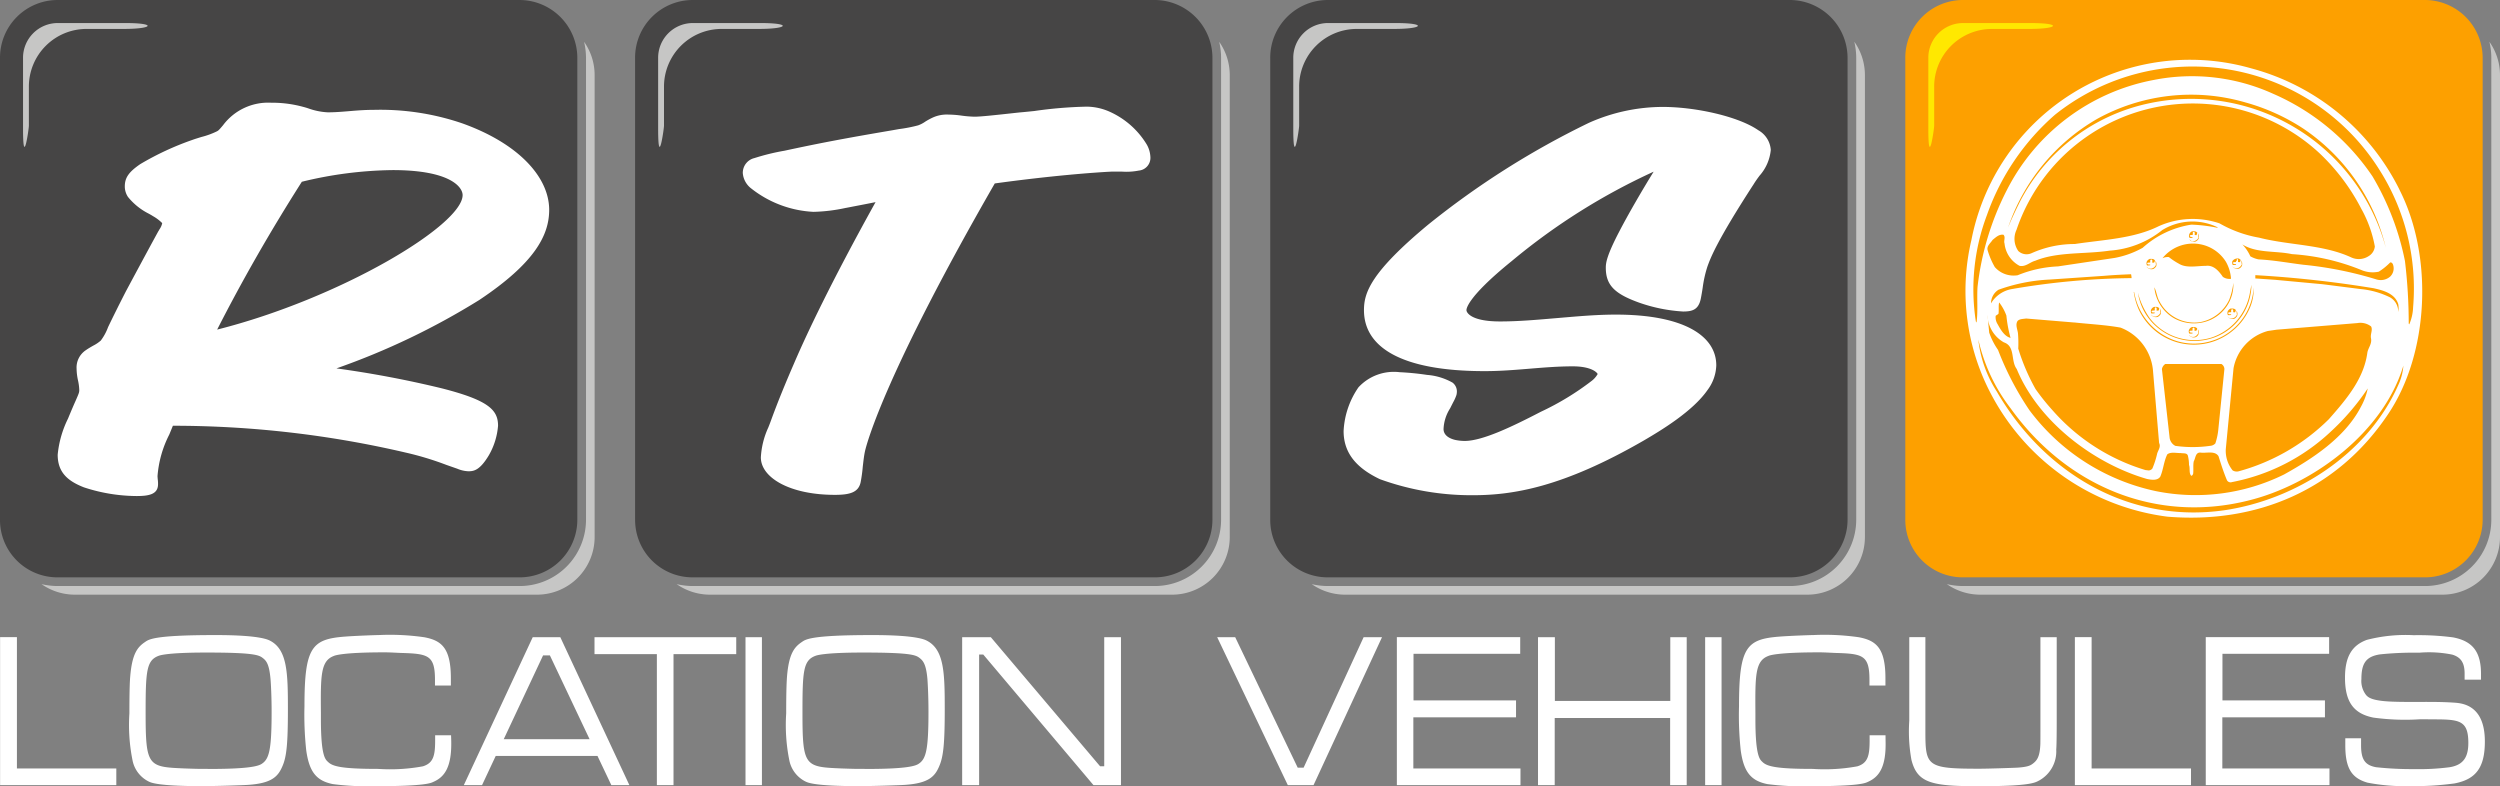
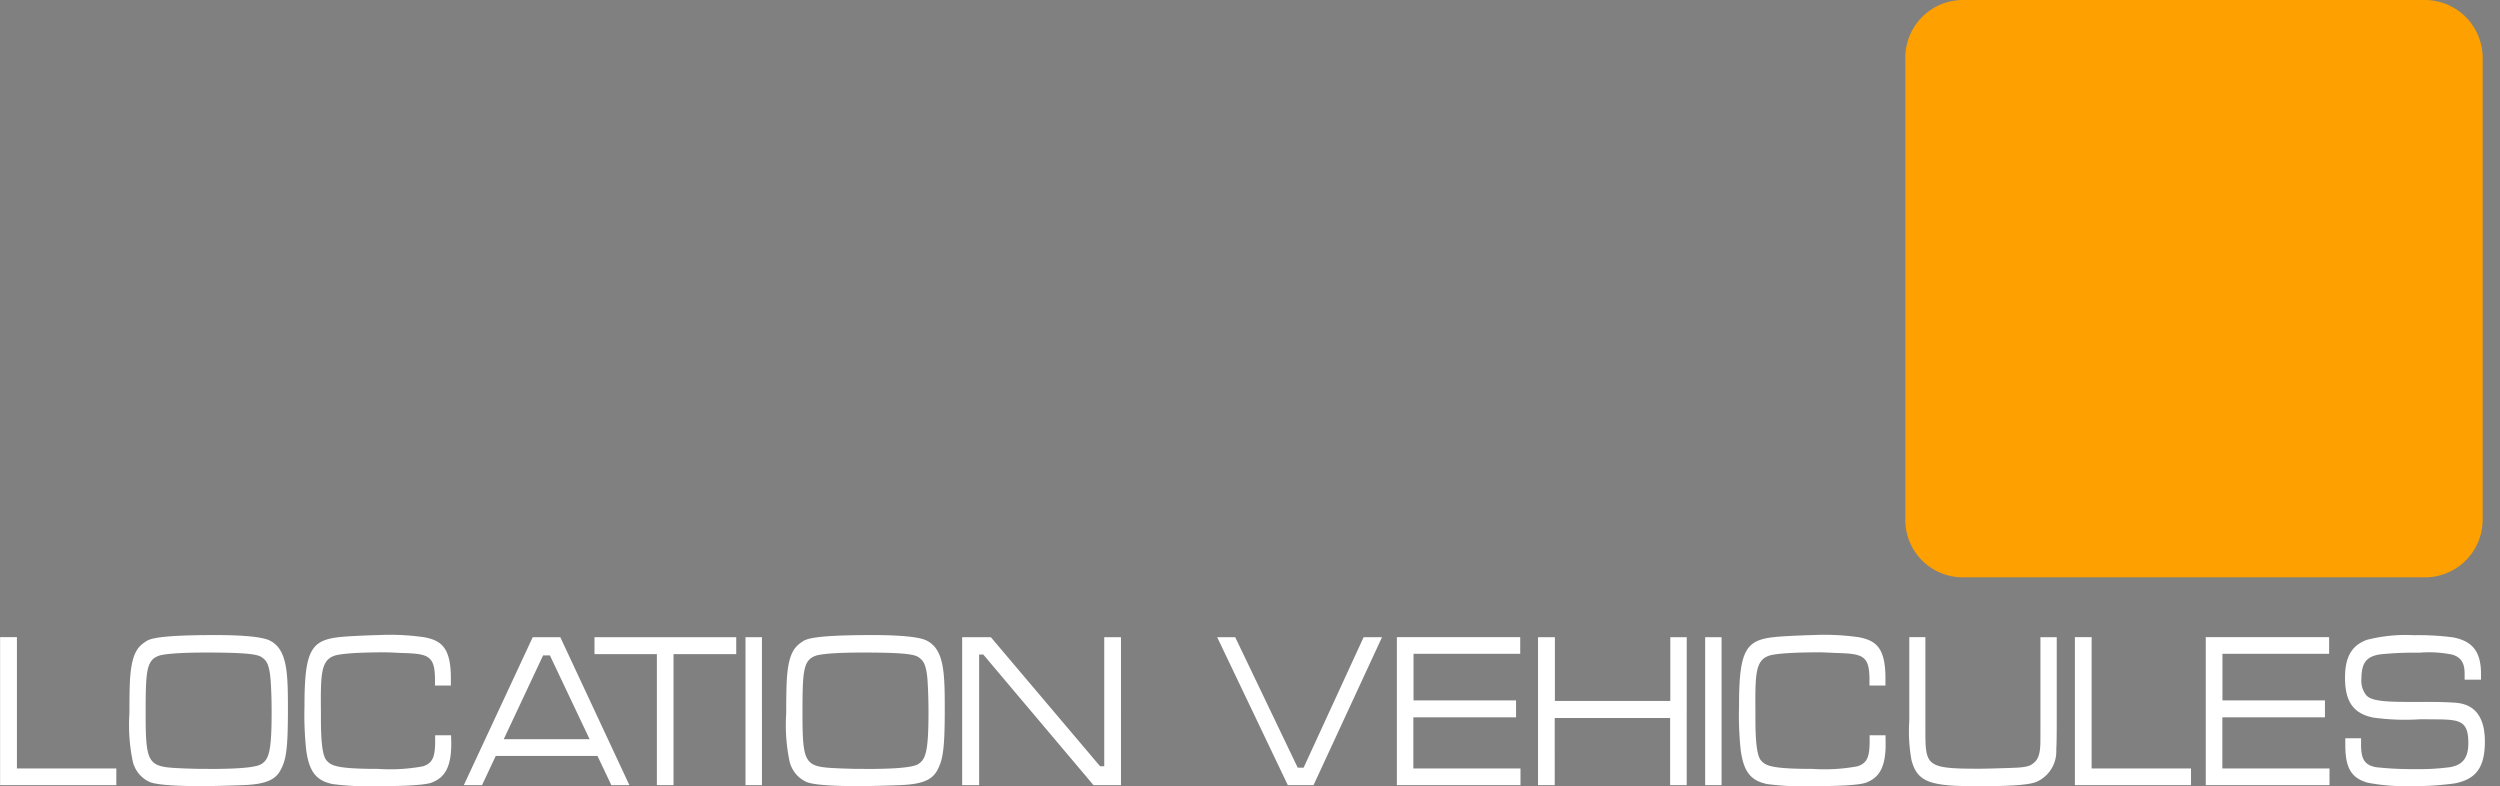
<svg xmlns="http://www.w3.org/2000/svg" width="194.183" height="61.069" viewBox="0 0 194.183 61.069">
  <rect x="0" y="0" width="194.183" height="61.069" fill="#808080" stroke="none" />
  <g id="Groupe_126" data-name="Groupe 126" transform="translate(-24.094 -172.831)">
-     <path id="Tracé_74" data-name="Tracé 74" d="M122.757,213.2a4.462,4.462,0,0,0,4.478,4.476h35.877A4.479,4.479,0,0,0,167.6,213.2V177.32a4.5,4.5,0,0,0-4.488-4.489H127.235a4.48,4.48,0,0,0-4.478,4.489V213.2Zm-49.332,0a4.462,4.462,0,0,0,4.477,4.476h35.88a4.478,4.478,0,0,0,4.486-4.476V177.32a4.5,4.5,0,0,0-4.486-4.489H77.9a4.479,4.479,0,0,0-4.477,4.489V213.2Zm-49.332,0a4.462,4.462,0,0,0,4.476,4.476H64.452a4.479,4.479,0,0,0,4.485-4.476V177.32a4.5,4.5,0,0,0-4.485-4.489H28.57a4.48,4.48,0,0,0-4.476,4.489V213.2Z" transform="translate(0)" fill="#464545" fill-rule="evenodd" />
    <path id="Tracé_75" data-name="Tracé 75" d="M629,213.2a4.464,4.464,0,0,0,4.478,4.476h35.88a4.48,4.48,0,0,0,4.487-4.476V177.32a4.5,4.5,0,0,0-4.487-4.489h-35.88A4.481,4.481,0,0,0,629,177.32V213.2Z" transform="translate(-456.915)" fill="#fda000" fill-rule="evenodd" />
-     <path id="Tracé_76" data-name="Tracé 76" d="M79.416,186.1a5.575,5.575,0,0,1,.15,1.243v35.879a5.153,5.153,0,0,1-5.163,5.15H38.525a5.684,5.684,0,0,1-1.252-.148,4.514,4.514,0,0,0,2.6.819H75.749a4.478,4.478,0,0,0,4.487-4.476V188.686a4.5,4.5,0,0,0-.82-2.587Zm49.332,0a5.562,5.562,0,0,1,.147,1.243v35.879a5.152,5.152,0,0,1-5.159,5.15H87.858a5.685,5.685,0,0,1-1.253-.148,4.514,4.514,0,0,0,2.6.819H125.08a4.479,4.479,0,0,0,4.488-4.476V188.686a4.506,4.506,0,0,0-.82-2.587Zm49.332,0a5.575,5.575,0,0,1,.148,1.243v35.879a5.153,5.153,0,0,1-5.161,5.15H137.19a5.693,5.693,0,0,1-1.255-.148,4.518,4.518,0,0,0,2.6.819h35.88a4.479,4.479,0,0,0,4.488-4.476V188.686a4.506,4.506,0,0,0-.82-2.587Zm49.329,0a5.382,5.382,0,0,1,.149,1.243v35.879a5.152,5.152,0,0,1-5.159,5.15H186.521a5.734,5.734,0,0,1-1.256-.148,4.531,4.531,0,0,0,2.6.819h35.878a4.479,4.479,0,0,0,4.489-4.476V188.686a4.49,4.49,0,0,0-.822-2.587Z" transform="translate(-9.955 -10.022)" fill="#c6c6c5" fill-rule="evenodd" />
-     <path id="Tracé_77" data-name="Tracé 77" d="M166.375,200.619a49.033,49.033,0,0,0-11.029,6.947c-3.634,2.943-3.513,3.8-3.513,3.816,0,.15.3.871,2.608.871,1.5,0,2.976-.139,4.467-.265s2.991-.267,4.524-.267c5.263,0,7.805,1.641,7.805,3.942a3.359,3.359,0,0,1-.682,1.919c-1.147,1.652-3.587,3.121-4.932,3.909-6.345,3.664-10.212,4.259-13.315,4.259a20.829,20.829,0,0,1-7.195-1.244c-1.773-.84-2.823-1.991-2.823-3.736a6.5,6.5,0,0,1,1.154-3.4,3.737,3.737,0,0,1,3.2-1.175,20.574,20.574,0,0,1,2.126.21,4.756,4.756,0,0,1,1.982.6.863.863,0,0,1,.337.7,1.182,1.182,0,0,1-.034.258,3.25,3.25,0,0,1-.248.558c-.065.13-.144.28-.24.476a3.211,3.211,0,0,0-.514,1.617c0,.3.191.666.9.84a3.583,3.583,0,0,0,.745.08c1.4,0,3.763-1.151,5.919-2.269a21.177,21.177,0,0,0,3.956-2.407,1.769,1.769,0,0,0,.425-.478.11.11,0,0,0,.023-.047c-.063-.139-.522-.593-1.932-.593-1.141,0-2.263.093-3.4.187s-2.277.185-3.441.185c-6.512,0-9.376-1.872-9.376-4.735,0-1.326.481-2.9,4.973-6.633a65.068,65.068,0,0,1,12.5-7.919,14.15,14.15,0,0,1,5.72-1.235c2.582,0,5.912.746,7.443,1.815a1.9,1.9,0,0,1,.962,1.524,3.5,3.5,0,0,1-.881,2.012c-.145.2-.3.408-.441.64-2.839,4.376-3.345,5.7-3.6,6.41a9.215,9.215,0,0,0-.367,1.641c-.042.28-.089.558-.146.849-.177.864-.657,1-1.379,1a12.466,12.466,0,0,1-3.441-.7c-1.862-.675-2.559-1.339-2.559-2.7,0-.373.065-.929,1.035-2.792.673-1.3,1.756-3.176,2.687-4.678Zm-60.445,2.367c-.737.15-1.476.289-2.213.432-.041.011-.081.011-.121.022a13.108,13.108,0,0,1-2.478.3,8.464,8.464,0,0,1-4.838-1.815,1.664,1.664,0,0,1-.657-1.2,1.177,1.177,0,0,1,.913-1.164,17.394,17.394,0,0,1,2.336-.571c2.9-.628,5.044-1.021,8.324-1.579.209-.037.394-.07.562-.1a11.308,11.308,0,0,0,1.483-.289,2.332,2.332,0,0,0,.571-.3,5.435,5.435,0,0,1,.514-.282,2.634,2.634,0,0,1,1.284-.254,7.652,7.652,0,0,1,1.015.081,9.247,9.247,0,0,0,.981.082c.471,0,1.363-.093,3.481-.327.36-.031.754-.07,1.178-.114a32.942,32.942,0,0,1,4.068-.339h.039A4.472,4.472,0,0,1,124.2,196a6.457,6.457,0,0,1,2.8,2.509,2.142,2.142,0,0,1,.282.955.991.991,0,0,1-.9,1.07,4.953,4.953,0,0,1-1,.093c-.137,0-.265-.013-.4-.013h-.7c-1.371.069-4.7.315-9.087.92-8.341,14.5-9.89,19.964-10.081,20.8-.08.373-.12.759-.17,1.177a11.33,11.33,0,0,1-.168,1.232c-.168.781-.819.979-2,.979-3.506,0-5.75-1.34-5.75-2.91A6.371,6.371,0,0,1,97.6,220.5q.122-.3.215-.56c.546-1.5,1.164-2.99,1.8-4.454.978-2.282,2.936-6.411,6.32-12.5Zm-51.136,9.9c9.531-2.407,19.067-8.109,19.067-10.447,0-.6-.923-1.942-5.439-1.942a30.986,30.986,0,0,0-7.049.906c-2.5,3.931-4.645,7.691-6.578,11.483Zm-3.436,7.466-.281.685a8.5,8.5,0,0,0-.914,3.225c0,.059.009.129.015.232a2.446,2.446,0,0,1,.025.4c0,.793-.719.92-1.667.92a13.294,13.294,0,0,1-4.09-.675c-1.244-.488-2.037-1.15-2.037-2.536a8.026,8.026,0,0,1,.8-2.8c.259-.628.445-1.06.586-1.373.265-.6.29-.673.29-.848a3.964,3.964,0,0,0-.1-.758,4.493,4.493,0,0,1-.108-.894,1.615,1.615,0,0,1,.716-1.443c.179-.127.386-.246.562-.348a2.8,2.8,0,0,0,.6-.4,4.017,4.017,0,0,0,.568-1.047c.275-.571.7-1.443,1.38-2.77.024-.046,1.726-3.223,2.525-4.677a.887.887,0,0,0,.083-.142,1.237,1.237,0,0,0,.216-.488,3.235,3.235,0,0,0-.722-.545c-.086-.057-.191-.116-.321-.188a4.911,4.911,0,0,1-1.615-1.3,1.465,1.465,0,0,1-.247-.815c0-.675.3-1.117,1.2-1.734a22.236,22.236,0,0,1,4.059-1.885c.222-.081.457-.149.682-.221a6.23,6.23,0,0,0,1.192-.43c.13-.07.139-.057.5-.488a4.376,4.376,0,0,1,3.745-1.745,9.1,9.1,0,0,1,2.445.313c.173.044.34.094.5.151a5.17,5.17,0,0,0,1.442.282c.6,0,1.173-.05,1.766-.1s1.179-.092,1.79-.092a19.7,19.7,0,0,1,6.881,1.045c4.34,1.55,6.761,4.154,6.761,6.725,0,1.979-1.148,4.143-5.424,6.994a56.176,56.176,0,0,1-11.1,5.317,81.425,81.425,0,0,1,8.162,1.544c3.667.933,4.39,1.688,4.39,2.91a5.448,5.448,0,0,1-.707,2.282c-.713,1.2-1.191,1.255-1.6,1.255a2.486,2.486,0,0,1-.864-.2c-.33-.116-.611-.212-.858-.3a23.4,23.4,0,0,0-3.105-.942,79.445,79.445,0,0,0-18.136-2.094ZM224.3,202.012a18.052,18.052,0,0,0-11.522-9.421,17.295,17.295,0,0,0-21.724,13.338,17.164,17.164,0,0,0,1.665,12.225,18.071,18.071,0,0,0,13.554,9.262c6.911.574,13.179-2.066,17.1-7.894,3.252-4.762,3.568-12.355.923-17.51Zm-1.622-1.643a17.2,17.2,0,0,1,2.683,10.788,3.63,3.63,0,0,1-.3,1.324l-.039-.052a41.289,41.289,0,0,0-.293-4.87,20.882,20.882,0,0,0-2.519-6.57,17.926,17.926,0,0,0-7.717-6.419,15.261,15.261,0,0,0-9.279-1.074,16.144,16.144,0,0,0-11.41,8.558,21.823,21.823,0,0,0-2.274,7.515c-.06.923.043,1.885-.078,2.769l-.052-.078a16.305,16.305,0,0,1,.863-8.278,18.475,18.475,0,0,1,5.284-7.786,17.134,17.134,0,0,1,25.132,4.172Zm-28.57,18.644c4.309,6,11.212,8.947,18.415,7.161,5.021-1.216,10.526-5.284,12.083-10.487a4.268,4.268,0,0,1-.4,1.514c-2.381,5.375-7.985,8.9-13.493,9.715-7.411,1.065-14.019-2.882-17.695-9.231a9.28,9.28,0,0,1-1.428-4.029,13.721,13.721,0,0,0,2.519,5.358Zm-.526-5.134c.9.311.509,1.436.992,2.067,1.7,4.132,6.04,7.363,10.116,8.541.332.069.815.151,1.035-.181.241-.552.272-1.186.544-1.73.272-.211.7-.091,1.052-.1.19.039.461-.03.543.19a2.942,2.942,0,0,1,.091.733c.1.255-.022.626.169.837.082.009.121-.082.151-.142.043-.293-.017-.681.052-.983.142-.242.121-.695.514-.673.461.069,1.113-.172,1.406.28.2.634.4,1.264.66,1.877a.322.322,0,0,0,.392.134,15.442,15.442,0,0,0,7.657-3.908,18.669,18.669,0,0,0,2.882-3.365,4.974,4.974,0,0,1-.535,1.436c-1.242,2.39-3.753,4.016-5.953,5.241a15.543,15.543,0,0,1-9.965,1.3,16.55,16.55,0,0,1-9.827-6.289,23.111,23.111,0,0,1-2.437-4.68,5.422,5.422,0,0,1-.686-1.346l-.129-1.359a2.5,2.5,0,0,0,1.277,2.122Zm23.29-16.578a15.473,15.473,0,0,1,6.372,9.231,15.668,15.668,0,0,0-19.239-11.017,14.724,14.724,0,0,0-9.227,7.523c-.315.643-.613,1.264-.876,1.915a15.481,15.481,0,0,1,6.889-8.416,15.1,15.1,0,0,1,11.552-1.294,15.965,15.965,0,0,1,4.53,2.058Zm4.512,6.285a9.421,9.421,0,0,1,1.005,2.843.981.981,0,0,1-.474.746,1.4,1.4,0,0,1-1.385.091c-2.183-1-4.793-.923-7.122-1.519a9.436,9.436,0,0,1-3.084-1.113,6.479,6.479,0,0,0-4.719.22c-1.958.975-4.292,1.044-6.522,1.385a8.141,8.141,0,0,0-3.365.716.94.94,0,0,1-1.022-.173,1.648,1.648,0,0,1-.142-1.639,14.464,14.464,0,0,1,23.527-5.966,16.047,16.047,0,0,1,3.3,4.409ZM210.2,204.945l-.052.03a12.244,12.244,0,0,0-2.01-.242,7.331,7.331,0,0,0-3.783,1.8,7.1,7.1,0,0,1-2.17.785l-4.413.66a9.26,9.26,0,0,0-3.123.686,1.941,1.941,0,0,1-1.777-.634,5.925,5.925,0,0,1-.561-1.316c-.082-.323.229-.543.388-.794.263-.211.5-.453.846-.4.181.19,0,.462.082.682a2.219,2.219,0,0,0,1.165,1.73c.47.1.794-.281,1.217-.393,1.734-.712,3.856-.5,5.772-.785a7.325,7.325,0,0,0,4.1-1.6,4.47,4.47,0,0,1,4.322-.2Zm5.746,2.079a17.193,17.193,0,0,1,5.414,1.242,2.247,2.247,0,0,0,1.337.121,4.859,4.859,0,0,0,.88-.712c.091-.039.181.06.211.129a.882.882,0,0,1-.22.975,1.128,1.128,0,0,1-1.022.22,28.992,28.992,0,0,0-5.729-1.152c-1.152-.142-2.269-.354-3.456-.414a2.048,2.048,0,0,1-.643-.242,3.278,3.278,0,0,0-.621-.923c1.1.695,2.571.483,3.848.755Zm6.147,5.608c.151.272-.052.569-.009.893.108.453-.194.742-.272,1.126-.263,2.036-1.609,3.623-2.994,5.194a15.9,15.9,0,0,1-7,4.046.6.6,0,0,1-.474-.069,2.419,2.419,0,0,1-.531-1.661l.6-6.268a3.683,3.683,0,0,1,2.67-2.9l.681-.1,6.268-.513a1.355,1.355,0,0,1,1.057.254Zm-23.044-.3c1.2.13,2.424.19,3.589.4a3.944,3.944,0,0,1,2.511,3.244l.483,5.716c.168.323-.112.6-.164.884a6.636,6.636,0,0,1-.358,1.1.4.4,0,0,1-.272.151l-.263-.03a15.572,15.572,0,0,1-7.191-4.611,17.3,17.3,0,0,1-1.346-1.678,15.921,15.921,0,0,1-1.346-3.145,9.184,9.184,0,0,0-.022-1.195c-.039-.311-.22-.66-.03-.953.16-.168.432-.151.664-.19l3.744.31Zm23.307-2.644c.72.16,1.613.41,1.855,1.234a1.671,1.671,0,0,1-.009.6,1.261,1.261,0,0,0-.621-1.134,6.528,6.528,0,0,0-2.3-.651l-2.959-.376-3.667-.341-1.549-.108v-.255a86.98,86.98,0,0,1,9.253,1.027Zm-18.9-1.1a1.656,1.656,0,0,1,.039.3,57.471,57.471,0,0,0-9.279.846,2.347,2.347,0,0,0-1.639,1.113,1.249,1.249,0,0,1,.582-1.057,13.51,13.51,0,0,1,3.956-.79l4.279-.293c.673-.06,1.376-.091,2.062-.121Zm9.128,2.826a4.733,4.733,0,0,1-8.528-.074,5.013,5.013,0,0,1-.393-1.385c.061.022.03.112.061.16A4.824,4.824,0,0,0,207,213.776a4.645,4.645,0,0,0,5.979-4.158,3.672,3.672,0,0,1-.393,1.79Zm-2.6,2.058a4.486,4.486,0,0,1-4.689-.936,4.321,4.321,0,0,1-1.307-2.511,6.081,6.081,0,0,0,.923,1.98,4.4,4.4,0,0,0,4.771,1.505,4.456,4.456,0,0,0,3.015-3.554l.108-.552a4.408,4.408,0,0,1-2.821,4.068Zm-.237-1.4a3.182,3.182,0,0,1-2.955-.069,3.086,3.086,0,0,1-1.527-2.4c.173.341.2.764.4,1.1a3.048,3.048,0,0,0,3.123,1.609,3.113,3.113,0,0,0,2.29-1.747,5.322,5.322,0,0,0,.323-1.307,3,3,0,0,1-1.656,2.813Zm1.061-4.478a3.072,3.072,0,0,1,.41,1.346.883.883,0,0,1-.634-.151c-.3-.44-.712-.932-1.316-.854-.7,0-1.514.2-2.1-.168a5.161,5.161,0,0,1-.776-.513.911.911,0,0,0-.5.091,3.043,3.043,0,0,1,2.864-1.1,3,3,0,0,1,2.049,1.346Zm-.337,7.963a.469.469,0,0,1,.233.393l-.461,4.581a5.023,5.023,0,0,1-.242,1.195.606.606,0,0,1-.41.19,9.64,9.64,0,0,1-2.7,0,.838.838,0,0,1-.44-.613l-.6-5.353a.611.611,0,0,1,.263-.393Zm-16.7-3.757a9.973,9.973,0,0,0,.323,1.729c-.474-.112-.785-.664-1.005-1.065a1,1,0,0,1-.151-.643c.069-.069.151-.091.22-.168.043-.272-.017-.613.052-.876a3.771,3.771,0,0,1,.561,1.023Zm11.643-3.848a.547.547,0,0,1-.229.224.478.478,0,0,1-.513-.151V208a.368.368,0,0,0,.492.1.5.5,0,0,0,.22-.241l-.03-.319a.565.565,0,0,1,.06.41Zm6.66-.039a.482.482,0,0,1-.229.233.468.468,0,0,1-.514-.164v-.009a.389.389,0,0,0,.5.1.632.632,0,0,0,.224-.241l-.043-.319a.51.51,0,0,1,.06.4Zm-.38,3.908a.577.577,0,0,1-.22.224.477.477,0,0,1-.513-.164v-.009a.377.377,0,0,0,.492.1.5.5,0,0,0,.22-.242l-.03-.319a.479.479,0,0,1,.052.41Zm-3,1.428a.431.431,0,0,1-.22.224.479.479,0,0,1-.514-.151V213.3a.383.383,0,0,0,.492.112.73.73,0,0,0,.22-.241l-.03-.323a.535.535,0,0,1,.052.4Zm.017-7.437a.553.553,0,0,1-.22.224.474.474,0,0,1-.431-.06l-.082-.112c.082.06.151.172.272.172a.554.554,0,0,0,.44-.285l-.03-.341a.535.535,0,0,1,.052.4Zm-2.955,5.862a.547.547,0,0,1-.229.224.479.479,0,0,1-.513-.151v-.022a.377.377,0,0,0,.492.1.5.5,0,0,0,.22-.241l-.03-.319a.565.565,0,0,1,.06.41Zm6.207-4.2c-.013.069-.021.22-.142.168h-.06c-.009-.069.039-.181-.052-.242-.086.022,0,.151-.1.172.013.151-.2,0-.241.138.03.112.151.082.241.091v.052a.736.736,0,0,1-.259.009.429.429,0,0,1-.022-.3.5.5,0,0,1,.514-.19c.047.043.091.052.121.1Zm-6.656.039c-.009.069-.03.211-.151.168h-.06c0-.091.052-.19-.052-.237-.039-.022-.069.03-.1.047v.173c-.069.047-.19-.03-.241.078.043.112.151.091.241.091v.052a1.158,1.158,0,0,1-.25.022.387.387,0,0,1-.022-.293.418.418,0,0,1,.241-.22c.151,0,.3-.022.393.121Zm.337,3.727c-.009.069-.03.22-.151.168h-.06c0-.077.052-.19-.052-.25-.039-.009-.069.03-.086.06v.172c-.082.039-.2-.03-.254.091.043.1.151.069.254.078v.052a.779.779,0,0,1-.263.022.386.386,0,0,1-.022-.293.416.416,0,0,1,.241-.22c.151,0,.3-.022.393.121Zm5.949.129c-.022.069-.03.22-.151.168h-.052c-.009-.078.03-.177-.06-.229-.039-.022-.069.022-.1.052v.168c-.069.039-.19-.039-.242.082.043.108.151.078.242.091v.048a.948.948,0,0,1-.25.013.363.363,0,0,1-.022-.285.43.43,0,0,1,.242-.229c.151,0,.3-.009.392.121Zm-3,1.436c-.022.069-.03.207-.16.168h-.052c-.009-.082.039-.19-.052-.242-.047-.009-.069.03-.1.052v.168c-.078.052-.2-.03-.241.091.043.1.151.082.241.082v.06a.957.957,0,0,1-.25.009.324.324,0,0,1-.022-.289.406.406,0,0,1,.241-.22c.151,0,.293-.013.393.121Zm.009-7.433c-.052.06-.009.229-.151.168h-.052c-.009-.082.043-.19-.048-.242-.052,0-.1,0-.1.052v.168c-.073.043-.211-.017-.241.091.03.121.211.043.241.142-.091.009-.254.06-.293-.06a.4.4,0,0,1,.1-.341c.091-.129.272-.112.414-.082a.339.339,0,0,1,.13.1Z" transform="translate(-13.834 -14.454)" fill="#fff" fill-rule="evenodd" />
-     <path id="Tracé_78" data-name="Tracé 78" d="M60.141,386.106h1.415l1.061-2.265h7.907l1.074,2.265H73l-5.366-11.492h-2.14l-5.353,11.492Zm64,0h2l5.319-11.492h-1.428l-4.663,10.138h-.457l-4.857-10.138h-1.4l5.487,11.492Zm-84.316.078c1.1,0,3.127-.069,3.52-.095,1.937-.121,2.385-.686,2.722-1.488.311-.733.41-1.734.41-4.4,0-2.765-.039-4.586-1.35-5.293-.16-.086-.759-.457-4.258-.457-4.987,0-5.211.358-5.526.565-.565.388-.97.923-1.113,2.644-.022.254-.065.828-.065,2.873a13.848,13.848,0,0,0,.259,3.723,2.337,2.337,0,0,0,1.259,1.579c.134.06.617.35,4.141.35Zm51.019,0c1.1,0,3.123-.069,3.516-.095,1.937-.121,2.39-.686,2.722-1.488.31-.733.414-1.734.414-4.4,0-2.765-.039-4.586-1.35-5.293-.164-.086-.759-.457-4.262-.457-4.987,0-5.211.358-5.526.565-.565.388-.971.923-1.113,2.644-.017.254-.065.828-.065,2.873a13.862,13.862,0,0,0,.259,3.723,2.348,2.348,0,0,0,1.26,1.579c.138.06.617.35,4.145.35Zm8.006-.078h1.316V375.96h.319l8.563,10.146h2.135V374.614h-1.3v10.025h-.324l-8.485-10.025H98.848v11.492Zm44.723,0h1.3V380.89h8.965v5.216h1.288V374.614h-1.275v4.952h-8.965v-4.952h-1.31v11.492Zm28.84-11.492v6.492a12.467,12.467,0,0,0,.17,3.045c.458,1.79,1.555,2.04,5.234,2.04,4.121,0,4.388-.3,4.686-.444a2.584,2.584,0,0,0,1.326-2.4c.005-.073.037-.332.037-2.252v-6.479H182.6V381.9c0,.332,0,.656-.005.988-.032.988-.245,1.3-.6,1.562-.175.13-.373.246-1.2.3-.463.022-2.279.082-2.939.082-4.089,0-4.191-.194-4.191-2.921v-7.3Zm-3.08,7.618v.4c0,1.165-.127,1.76-.952,2.014a14.029,14.029,0,0,1-3.467.2c-2.867,0-3.55-.2-3.9-.535-.2-.194-.552-.418-.552-3.33,0-.173,0-.337,0-.5-.02-2.916-.015-4.025,1.006-4.409.059-.026.606-.28,3.946-.28.425,0,.845.03,1.265.047,2.115.06,2.642.168,2.642,2.092v.44h1.241v-.565c0-2.355-.728-2.929-2.051-3.184a18.728,18.728,0,0,0-3.555-.172c-.23,0-1.763.056-2.583.117-2.6.194-3.184.785-3.184,5.4a25.6,25.6,0,0,0,.132,3.434c.234,1.712.811,2.372,2.076,2.627a20.818,20.818,0,0,0,3.194.164c4.131,0,4.434-.263,4.629-.349.835-.371,1.406-1.126,1.353-3.162l-.005-.448Zm-111.42,0v.4c0,1.165-.129,1.76-.953,2.014a13.921,13.921,0,0,1-3.468.2c-2.869,0-3.546-.2-3.891-.535-.207-.194-.561-.418-.561-3.33,0-.173,0-.337,0-.5-.026-2.916-.017-4.025,1.005-4.409.06-.026.613-.28,3.943-.28.427,0,.845.03,1.268.047,2.109.06,2.644.168,2.644,2.092v.44h1.234v-.565c0-2.355-.725-2.929-2.049-3.184a18.76,18.76,0,0,0-3.555-.172c-.224,0-1.76.056-2.584.117-2.6.194-3.183.785-3.183,5.4A25.544,25.544,0,0,0,47.9,383.4c.237,1.712.811,2.372,2.071,2.627a20.905,20.905,0,0,0,3.2.164c4.132,0,4.434-.263,4.629-.349.837-.371,1.406-1.126,1.363-3.162l-.013-.448Zm17.225,3.874h1.29V375.93H81.3v-1.316H70.291v1.316h4.844v10.176Zm131.143-3.641v.548c0,1.829.521,2.549,1.717,2.9a15.231,15.231,0,0,0,3.217.272,23.786,23.786,0,0,0,3.551-.211c1.685-.323,2.355-1.26,2.355-3.261,0-2.951-1.9-2.981-2.5-3.02-1.576-.1-3.159-.009-4.741-.073s-1.833-.345-1.988-.517a1.779,1.779,0,0,1-.36-1.238c0-1.225.36-1.747,1.447-1.915a26.126,26.126,0,0,1,2.734-.134h.367a9.049,9.049,0,0,1,2.516.155c.675.211.952.643.952,1.475v.47h1.274v-.431c0-1.67-.592-2.558-2.181-2.856a20.445,20.445,0,0,0-3.043-.168,12.032,12.032,0,0,0-3.648.363c-1.132.418-1.692,1.272-1.692,2.938,0,1.859.65,2.791,2.207,3.1a18.154,18.154,0,0,0,3.615.13c.708,0,1.55.009,1.557.009,1.615.026,2.2.216,2.2,1.829,0,1.117-.4,1.713-1.447,1.885a18.418,18.418,0,0,1-2.767.147,25.756,25.756,0,0,1-2.953-.147c-.843-.155-1.164-.582-1.164-1.691v-.556Zm-165.83,2.385c-.091,0-.181,0-.276-.009-.393.009-.6.009-1.717-.03-2.851-.117-3.033-.156-3.033-4.331,0-3.231.065-4.064,1.009-4.417.052-.017.57-.255,3.7-.255,3.667,0,4.076.19,4.37.41s.518.479.621,1.643c.034.393.086,1.376.086,2.549,0,2.99-.194,3.68-.781,4.051-.237.147-.85.388-3.982.388Zm51.023,0c-.1,0-.185,0-.285-.009-.393.009-.6.009-1.717-.03-2.851-.117-3.028-.156-3.028-4.331,0-3.231.06-4.064,1.009-4.417.052-.017.565-.255,3.7-.255,3.667,0,4.081.19,4.37.41s.522.479.626,1.643c.03.393.082,1.376.082,2.549,0,2.99-.194,3.68-.781,4.051-.237.147-.846.388-3.973.388Zm41.14,1.255h9.6v-1.294h-8.321v-3.969h7.976v-1.316h-7.963v-3.619h8.287v-1.294h-9.581v11.492Zm62.831,0h9.607v-1.294h-8.323v-3.969H204.7v-1.316h-7.961v-3.619h8.286v-1.294h-9.583v11.492Zm-10.174,0h9.025v-1.294h-7.72v-10.2h-1.3v11.492Zm-161.147,0h9.024v-1.294H25.428v-10.2H24.121v11.492Zm39.113-3.559,3.058-6.514h.531l3.084,6.509-6.673,0Zm18.786,3.559h1.272V374.614H82.02v11.492Zm74.535,0h1.275V374.614h-1.275v11.492Z" transform="translate(-0.02 -152.292)" fill="#fff" fill-rule="evenodd" />
-     <path id="Tracé_79" data-name="Tracé 79" d="M644.164,180.6c2.266,0,2.573-.456.09-.456H639a2.7,2.7,0,0,0-2.689,2.7v5.492c0,3.211.455.023.455-.217v-3.031a4.48,4.48,0,0,1,4.477-4.486Z" transform="translate(-462.438 -5.522)" fill="#ffe800" fill-rule="evenodd" />
-     <path id="Tracé_80" data-name="Tracé 80" d="M137.916,180.6H135a4.479,4.479,0,0,0-4.475,4.487v3.031c0,.24-.456,3.428-.456.217v-5.492a2.7,2.7,0,0,1,2.688-2.7h5.251c2.482,0,2.175.456-.092.456Zm-49.332,0H85.669a4.48,4.48,0,0,0-4.478,4.487v3.031c0,.24-.455,3.428-.455.217v-5.492a2.7,2.7,0,0,1,2.688-2.7h5.251c2.484,0,2.176.456-.092.456Zm-49.329,0H36.338a4.481,4.481,0,0,0-4.479,4.487v3.031c0,.24-.454,3.428-.454.217v-5.492a2.7,2.7,0,0,1,2.687-2.7h5.251c2.484,0,2.176.456-.089.456Z" transform="translate(-5.522 -5.522)" fill="#c6c6c5" fill-rule="evenodd" />
+     <path id="Tracé_78" data-name="Tracé 78" d="M60.141,386.106h1.415l1.061-2.265h7.907l1.074,2.265H73l-5.366-11.492h-2.14l-5.353,11.492Zm64,0h2l5.319-11.492h-1.428l-4.663,10.138h-.457l-4.857-10.138h-1.4l5.487,11.492m-84.316.078c1.1,0,3.127-.069,3.52-.095,1.937-.121,2.385-.686,2.722-1.488.311-.733.41-1.734.41-4.4,0-2.765-.039-4.586-1.35-5.293-.16-.086-.759-.457-4.258-.457-4.987,0-5.211.358-5.526.565-.565.388-.97.923-1.113,2.644-.022.254-.065.828-.065,2.873a13.848,13.848,0,0,0,.259,3.723,2.337,2.337,0,0,0,1.259,1.579c.134.06.617.35,4.141.35Zm51.019,0c1.1,0,3.123-.069,3.516-.095,1.937-.121,2.39-.686,2.722-1.488.31-.733.414-1.734.414-4.4,0-2.765-.039-4.586-1.35-5.293-.164-.086-.759-.457-4.262-.457-4.987,0-5.211.358-5.526.565-.565.388-.971.923-1.113,2.644-.017.254-.065.828-.065,2.873a13.862,13.862,0,0,0,.259,3.723,2.348,2.348,0,0,0,1.26,1.579c.138.06.617.35,4.145.35Zm8.006-.078h1.316V375.96h.319l8.563,10.146h2.135V374.614h-1.3v10.025h-.324l-8.485-10.025H98.848v11.492Zm44.723,0h1.3V380.89h8.965v5.216h1.288V374.614h-1.275v4.952h-8.965v-4.952h-1.31v11.492Zm28.84-11.492v6.492a12.467,12.467,0,0,0,.17,3.045c.458,1.79,1.555,2.04,5.234,2.04,4.121,0,4.388-.3,4.686-.444a2.584,2.584,0,0,0,1.326-2.4c.005-.073.037-.332.037-2.252v-6.479H182.6V381.9c0,.332,0,.656-.005.988-.032.988-.245,1.3-.6,1.562-.175.13-.373.246-1.2.3-.463.022-2.279.082-2.939.082-4.089,0-4.191-.194-4.191-2.921v-7.3Zm-3.08,7.618v.4c0,1.165-.127,1.76-.952,2.014a14.029,14.029,0,0,1-3.467.2c-2.867,0-3.55-.2-3.9-.535-.2-.194-.552-.418-.552-3.33,0-.173,0-.337,0-.5-.02-2.916-.015-4.025,1.006-4.409.059-.026.606-.28,3.946-.28.425,0,.845.03,1.265.047,2.115.06,2.642.168,2.642,2.092v.44h1.241v-.565c0-2.355-.728-2.929-2.051-3.184a18.728,18.728,0,0,0-3.555-.172c-.23,0-1.763.056-2.583.117-2.6.194-3.184.785-3.184,5.4a25.6,25.6,0,0,0,.132,3.434c.234,1.712.811,2.372,2.076,2.627a20.818,20.818,0,0,0,3.194.164c4.131,0,4.434-.263,4.629-.349.835-.371,1.406-1.126,1.353-3.162l-.005-.448Zm-111.42,0v.4c0,1.165-.129,1.76-.953,2.014a13.921,13.921,0,0,1-3.468.2c-2.869,0-3.546-.2-3.891-.535-.207-.194-.561-.418-.561-3.33,0-.173,0-.337,0-.5-.026-2.916-.017-4.025,1.005-4.409.06-.026.613-.28,3.943-.28.427,0,.845.03,1.268.047,2.109.06,2.644.168,2.644,2.092v.44h1.234v-.565c0-2.355-.725-2.929-2.049-3.184a18.76,18.76,0,0,0-3.555-.172c-.224,0-1.76.056-2.584.117-2.6.194-3.183.785-3.183,5.4A25.544,25.544,0,0,0,47.9,383.4c.237,1.712.811,2.372,2.071,2.627a20.905,20.905,0,0,0,3.2.164c4.132,0,4.434-.263,4.629-.349.837-.371,1.406-1.126,1.363-3.162l-.013-.448Zm17.225,3.874h1.29V375.93H81.3v-1.316H70.291v1.316h4.844v10.176Zm131.143-3.641v.548c0,1.829.521,2.549,1.717,2.9a15.231,15.231,0,0,0,3.217.272,23.786,23.786,0,0,0,3.551-.211c1.685-.323,2.355-1.26,2.355-3.261,0-2.951-1.9-2.981-2.5-3.02-1.576-.1-3.159-.009-4.741-.073s-1.833-.345-1.988-.517a1.779,1.779,0,0,1-.36-1.238c0-1.225.36-1.747,1.447-1.915a26.126,26.126,0,0,1,2.734-.134h.367a9.049,9.049,0,0,1,2.516.155c.675.211.952.643.952,1.475v.47h1.274v-.431c0-1.67-.592-2.558-2.181-2.856a20.445,20.445,0,0,0-3.043-.168,12.032,12.032,0,0,0-3.648.363c-1.132.418-1.692,1.272-1.692,2.938,0,1.859.65,2.791,2.207,3.1a18.154,18.154,0,0,0,3.615.13c.708,0,1.55.009,1.557.009,1.615.026,2.2.216,2.2,1.829,0,1.117-.4,1.713-1.447,1.885a18.418,18.418,0,0,1-2.767.147,25.756,25.756,0,0,1-2.953-.147c-.843-.155-1.164-.582-1.164-1.691v-.556Zm-165.83,2.385c-.091,0-.181,0-.276-.009-.393.009-.6.009-1.717-.03-2.851-.117-3.033-.156-3.033-4.331,0-3.231.065-4.064,1.009-4.417.052-.017.57-.255,3.7-.255,3.667,0,4.076.19,4.37.41s.518.479.621,1.643c.034.393.086,1.376.086,2.549,0,2.99-.194,3.68-.781,4.051-.237.147-.85.388-3.982.388Zm51.023,0c-.1,0-.185,0-.285-.009-.393.009-.6.009-1.717-.03-2.851-.117-3.028-.156-3.028-4.331,0-3.231.06-4.064,1.009-4.417.052-.017.565-.255,3.7-.255,3.667,0,4.081.19,4.37.41s.522.479.626,1.643c.03.393.082,1.376.082,2.549,0,2.99-.194,3.68-.781,4.051-.237.147-.846.388-3.973.388Zm41.14,1.255h9.6v-1.294h-8.321v-3.969h7.976v-1.316h-7.963v-3.619h8.287v-1.294h-9.581v11.492Zm62.831,0h9.607v-1.294h-8.323v-3.969H204.7v-1.316h-7.961v-3.619h8.286v-1.294h-9.583v11.492Zm-10.174,0h9.025v-1.294h-7.72v-10.2h-1.3v11.492Zm-161.147,0h9.024v-1.294H25.428v-10.2H24.121v11.492Zm39.113-3.559,3.058-6.514h.531l3.084,6.509-6.673,0Zm18.786,3.559h1.272V374.614H82.02v11.492Zm74.535,0h1.275V374.614h-1.275v11.492Z" transform="translate(-0.02 -152.292)" fill="#fff" fill-rule="evenodd" />
  </g>
</svg>